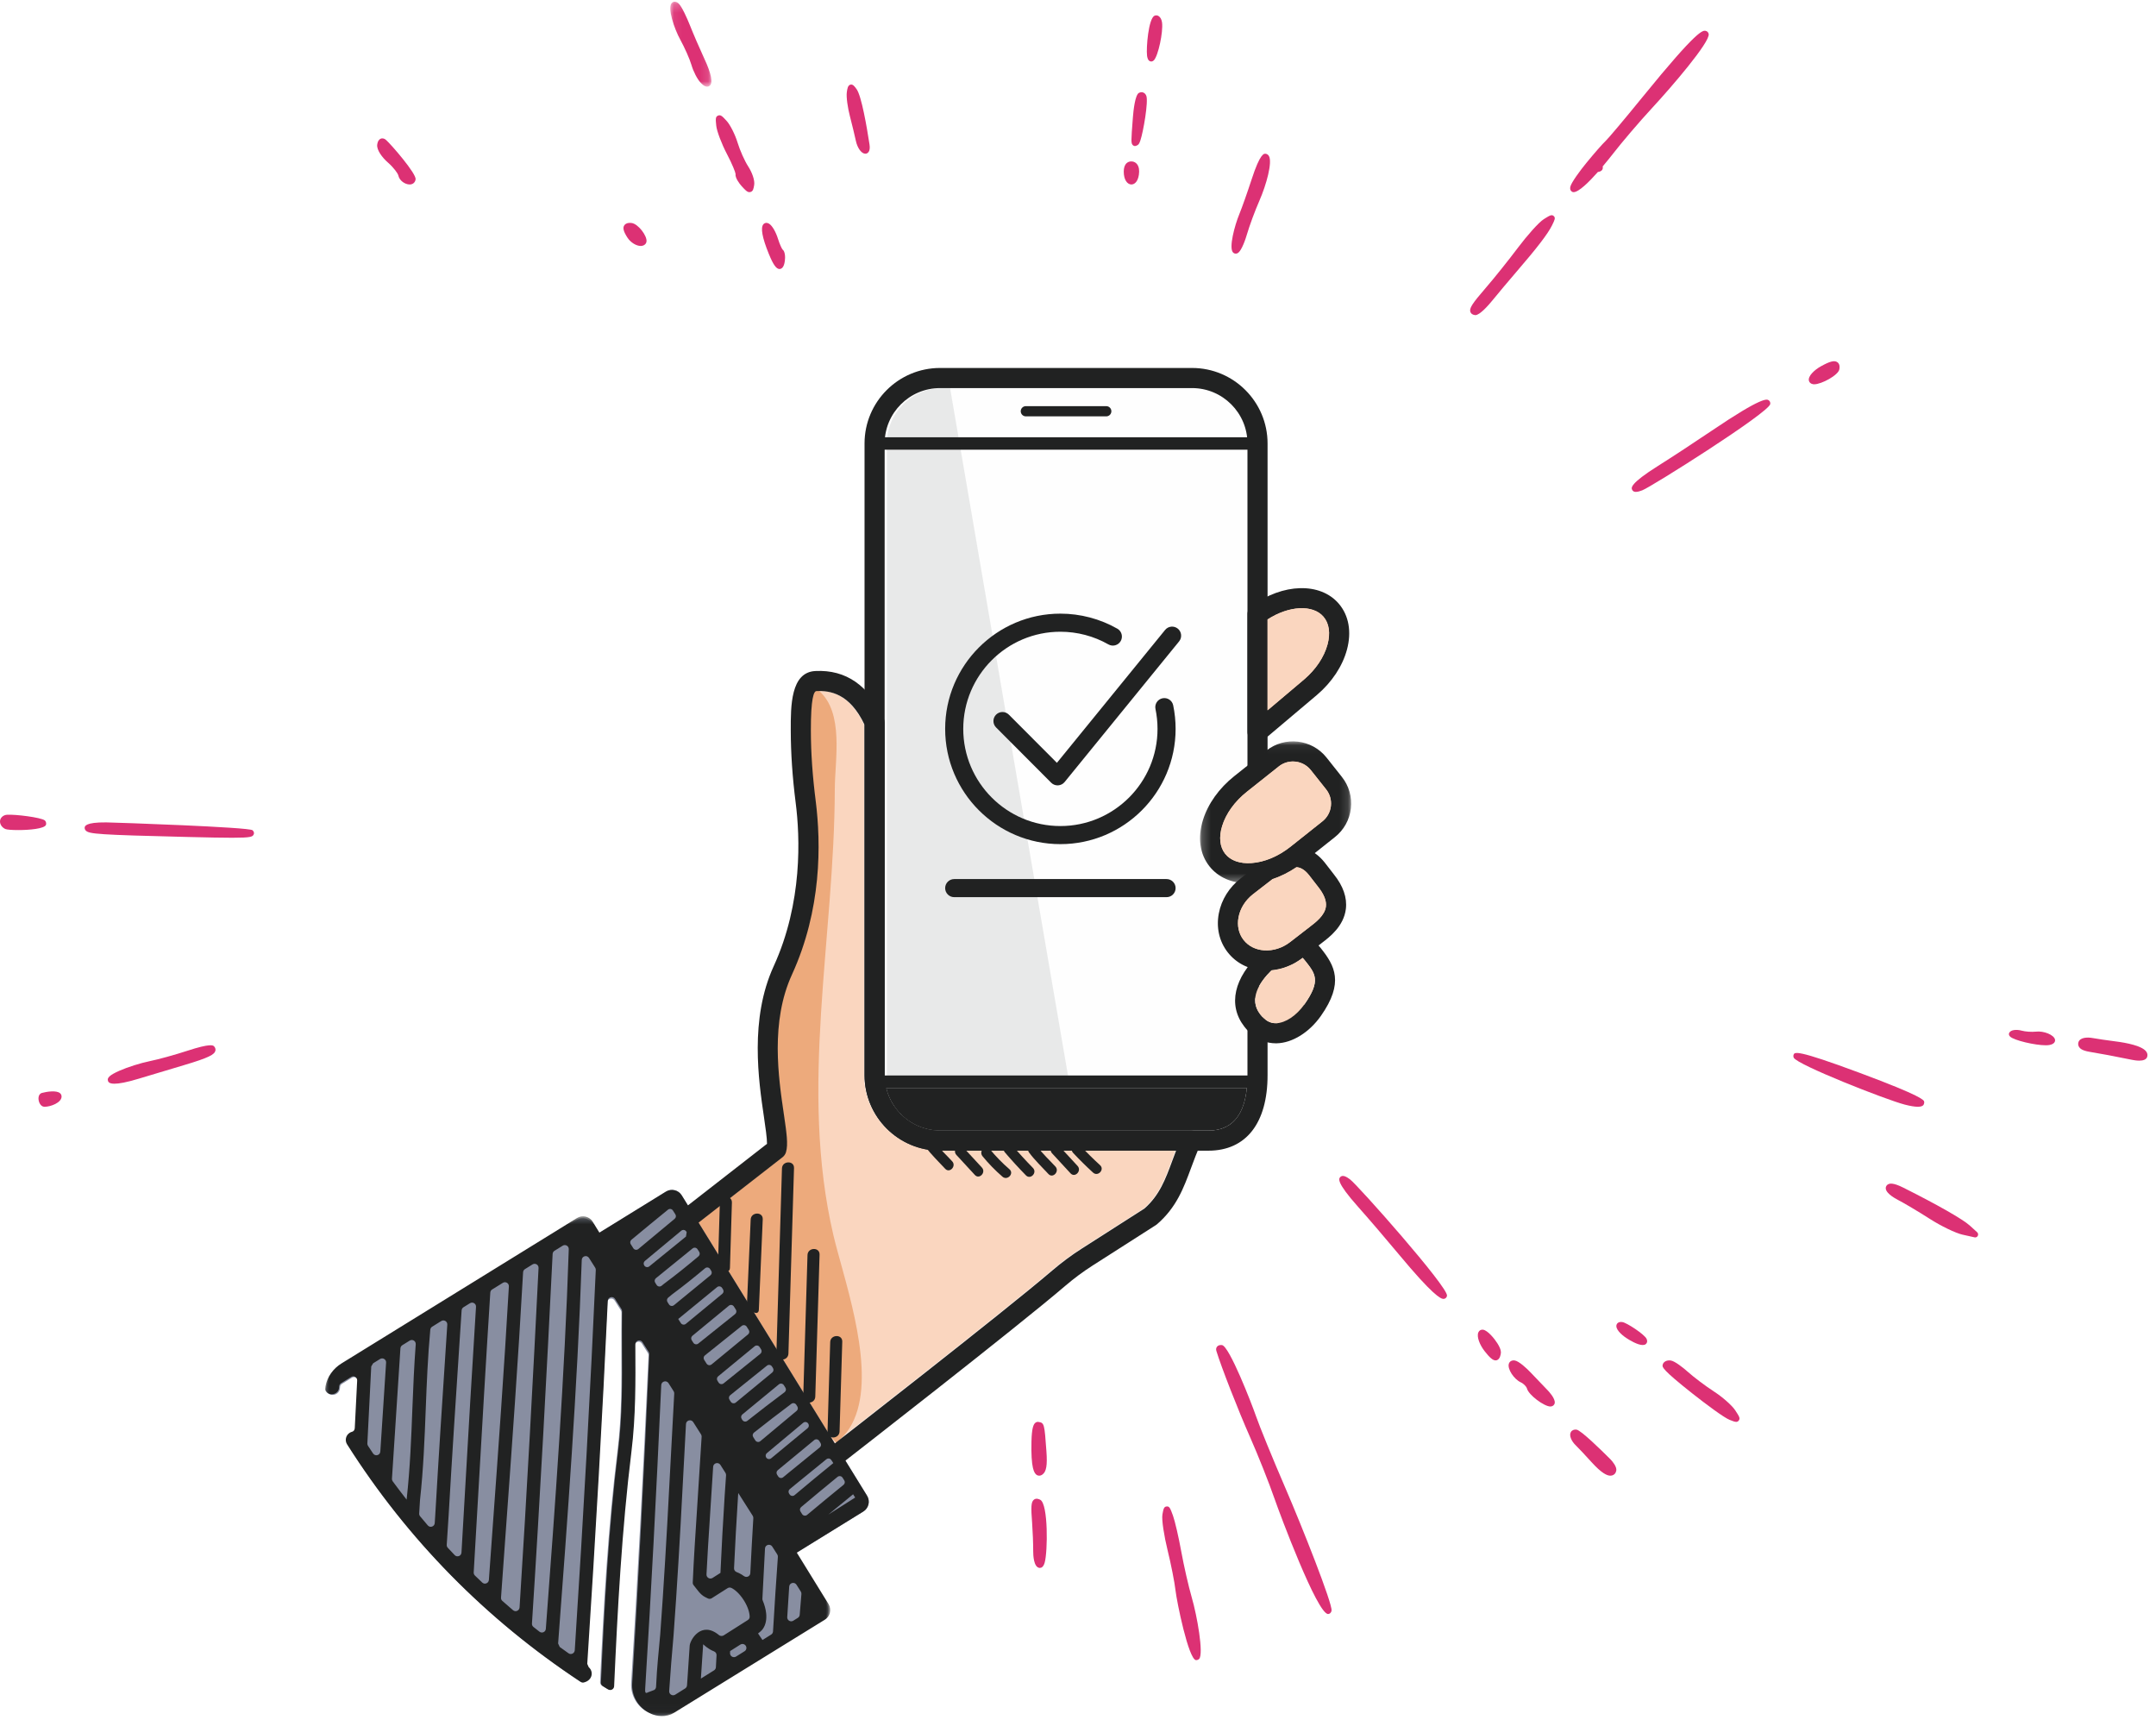
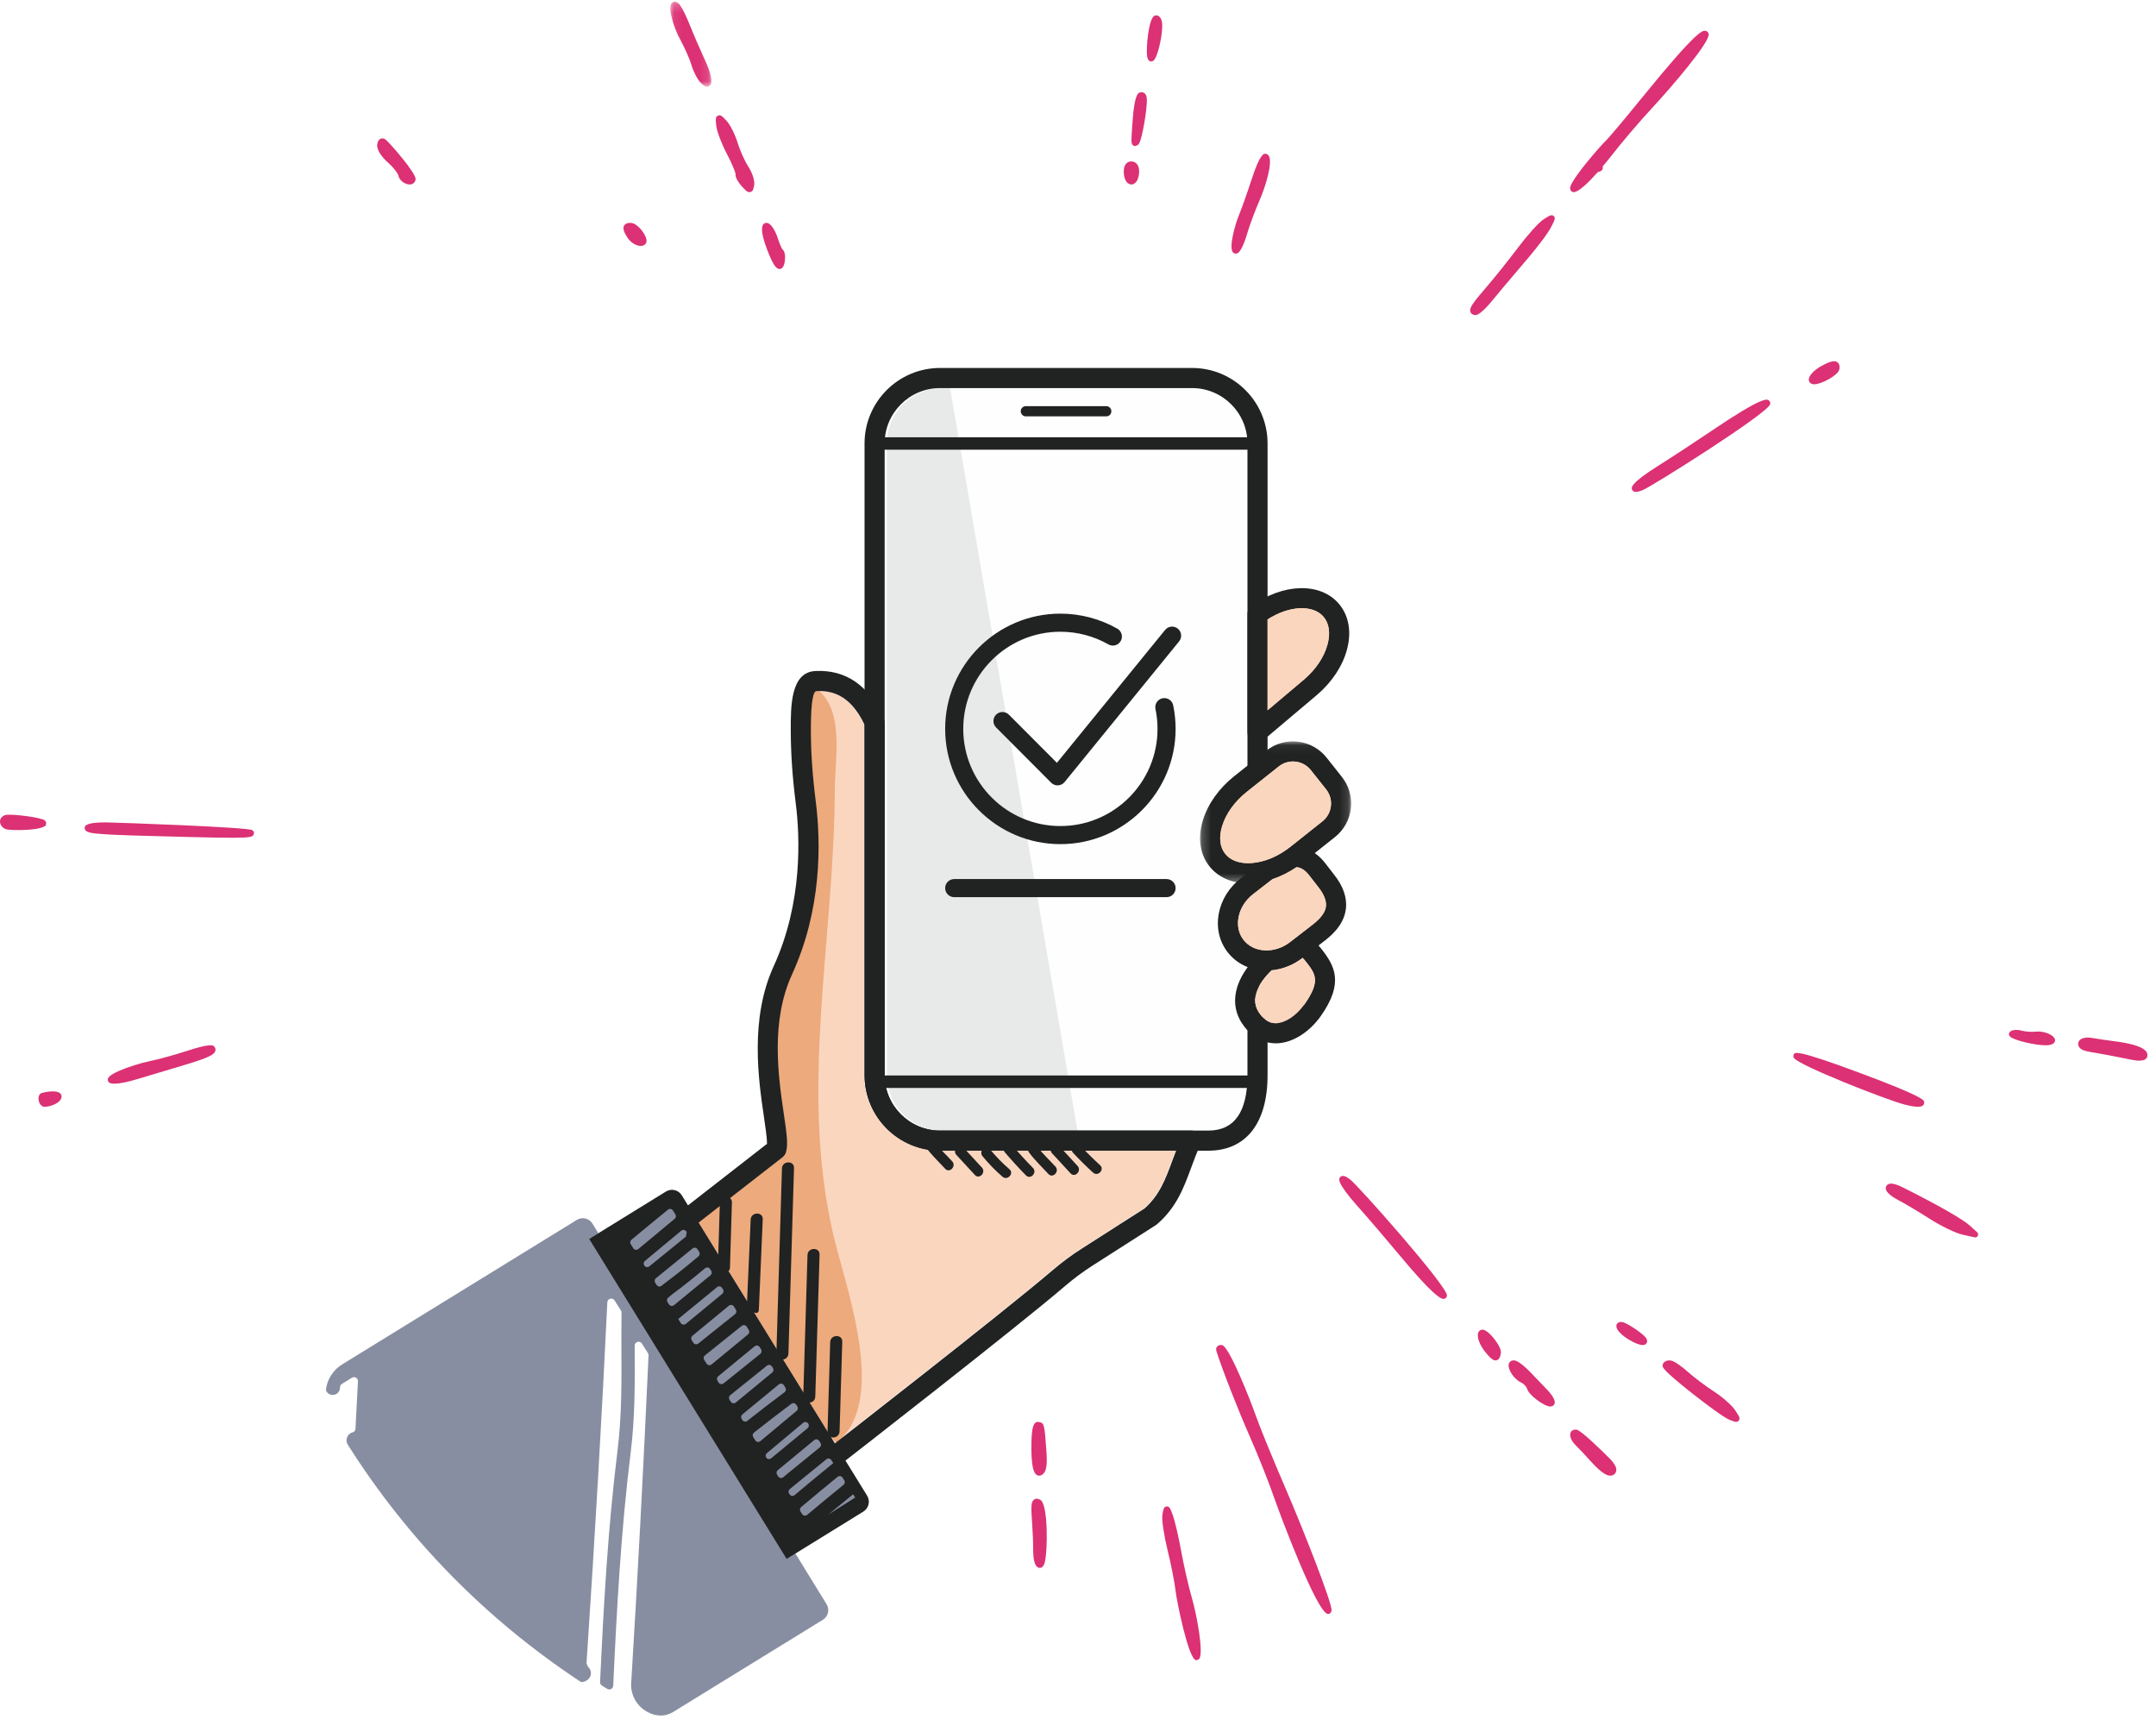
<svg xmlns="http://www.w3.org/2000/svg" xmlns:xlink="http://www.w3.org/1999/xlink" width="252px" height="201px" viewBox="0 0 252 201" version="1.1">
  <title>Group 23@1.5x</title>
  <defs>
    <filter id="filter-1">
      <feColorMatrix in="SourceGraphic" type="matrix" values="0 0 0 0 0.996 0 0 0 0 0.375 0 0 0 0 0.157 0 0 0 1 0" />
    </filter>
    <polygon id="path-2" points="0.076 0.201 4.884 0.201 4.884 10.128 0.076 10.128" />
    <polygon id="path-4" points="0.207 0.054 17.867 0.054 17.867 16.638 0.207 16.638" />
    <polygon id="path-6" points="0 0.557 59.04 0.557 59.04 58.968 0 58.968" />
  </defs>
  <g id="Page-1" stroke="none" stroke-width="1" fill="none" fill-rule="evenodd">
    <g id="治療家_LP_1280_PC_学生" transform="translate(-147, -825)">
      <g id="Group-6" transform="translate(110, 621)">
        <g id="Group" transform="translate(0, 192)">
          <g id="Group-23" transform="translate(37, 12)">
            <g id="Group-66" filter="url(#filter-1)">
              <g>
                <path d="M5.238,95.871 C4.777,95.515 1.754,95.144 0.805,95.212 C0.37,95.242 0.017,95.57 0.001,95.959 C-0.015,96.339 0.239,96.709 0.633,96.879 C0.802,96.953 1.405,97 2.128,97 C3.447,97 5.166,96.843 5.369,96.402 C5.442,96.241 5.369,95.974 5.238,95.871" id="Fill-1" fill="#DC3174" />
                <path d="M4.902,127.717 L4.901,127.717 C4.624,127.794 4.467,128.09 4.504,128.472 C4.541,128.878 4.788,129.316 5.171,129.332 C5.19,129.333 5.209,129.333 5.228,129.333 C5.917,129.333 7.166,128.865 7.196,128.164 C7.205,128.007 7.143,127.863 7.028,127.758 C6.614,127.382 5.456,127.567 4.902,127.717" id="Fill-3" fill="#DC3174" />
                <path d="M12.42,96.103 C9.94,96.079 9.905,96.562 9.897,96.725 C9.89,96.853 9.937,96.97 10.035,97.066 C10.43,97.453 11.413,97.551 21.816,97.804 C24.327,97.866 26.014,97.898 27.156,97.898 C29.361,97.898 29.523,97.778 29.651,97.513 C29.697,97.419 29.74,97.233 29.519,97.022 C29.133,96.656 13.67,96.123 12.42,96.103" id="Fill-5" fill="#DC3174" />
                <path d="M45.136,16.368 C44.86,16.122 44.635,16.146 44.494,16.209 C44.345,16.274 44.154,16.447 44.09,16.9 C44.005,17.514 44.673,18.411 45.33,18.983 C46.023,19.59 46.513,20.277 46.559,20.504 C46.684,21.116 47.349,21.556 47.878,21.556 C47.891,21.556 47.903,21.556 47.916,21.555 C48.275,21.542 48.529,21.31 48.578,20.955 C48.672,20.294 45.751,16.915 45.136,16.368" id="Fill-7" fill="#DC3174" />
                <path d="M21.855,122.804 C20.439,123.268 18.482,123.807 17.491,124.006 C16.45,124.217 14.901,124.705 13.966,125.12 C12.842,125.619 12.479,125.945 12.626,126.324 C12.666,126.424 12.748,126.639 13.377,126.639 C13.886,126.639 14.747,126.5 16.224,126.051 C17.56,125.645 19.879,124.951 21.462,124.482 C24.481,123.587 25.064,123.222 25.174,122.787 C25.202,122.678 25.216,122.464 25.003,122.257 C24.909,122.167 24.626,121.894 21.855,122.804" id="Fill-9" fill="#DC3174" />
                <path d="M73.812,26.057 C73.335,26.004 73.103,26.156 72.992,26.298 C72.756,26.598 72.861,27.041 73.345,27.78 C73.711,28.34 74.374,28.741 74.891,28.741 C74.944,28.741 74.995,28.738 75.043,28.729 C75.333,28.678 75.527,28.489 75.565,28.222 C75.653,27.576 74.603,26.153 73.812,26.057" id="Fill-11" fill="#DC3174" />
                <g id="Group-15" transform="translate(78.269, 0)">
                  <mask id="mask-3" fill="white">
                    <use xlink:href="#path-2" />
                  </mask>
                  <g id="Clip-14" />
                  <path d="M2.338,2.876 C2.047,2.146 1.396,0.683 1.014,0.375 C0.633,0.067 0.361,0.248 0.288,0.311 C-0.345,0.839 0.579,3.428 1.23,4.609 C1.746,5.544 2.348,6.902 2.546,7.575 C2.773,8.359 3.222,9.232 3.612,9.648 C3.746,9.794 4.057,10.128 4.386,10.128 C4.474,10.128 4.564,10.104 4.65,10.045 C5.105,9.739 4.896,8.647 4.029,6.797 C3.534,5.735 2.774,3.976 2.338,2.876" id="Fill-13" fill="#DC3174" mask="url(#mask-3)" />
                </g>
                <path d="M86.218,16.69 C85.93,15.736 85.352,14.586 84.929,14.128 C84.446,13.602 84.246,13.377 83.929,13.509 C83.611,13.635 83.64,13.922 83.718,14.69 C83.783,15.329 84.345,16.815 84.969,18.002 C85.583,19.167 85.967,20.151 85.974,20.321 C85.9,20.761 86.418,21.461 86.701,21.769 C87.114,22.216 87.331,22.454 87.592,22.454 C87.632,22.454 87.674,22.448 87.717,22.436 C88.025,22.355 88.074,22.063 88.15,21.622 C88.246,21.044 87.874,20.095 87.457,19.456 C87.052,18.837 86.485,17.571 86.218,16.69" id="Fill-16" fill="#DC3174" />
                <path d="M90.92,27.868 C90.704,27.172 90.274,26.352 89.873,26.132 C89.524,25.942 89.31,26.115 89.235,26.198 C88.874,26.601 89.086,27.771 89.865,29.676 C90.376,30.927 90.733,31.435 91.111,31.435 C91.134,31.435 91.157,31.434 91.18,31.43 C91.613,31.361 91.706,30.699 91.74,30.449 C91.797,30.048 91.765,29.367 91.465,29.155 C91.387,29.072 91.139,28.571 90.92,27.868" id="Fill-18" fill="#DC3174" />
-                 <path d="M100.132,10.435 C99.907,10.113 99.688,9.809 99.393,9.894 C99.094,9.977 99.039,10.358 98.98,10.762 C98.895,11.36 99.098,12.647 99.334,13.555 C99.595,14.565 99.904,15.843 100.038,16.465 C100.224,17.325 100.704,17.963 101.143,17.963 C101.175,17.963 101.207,17.96 101.239,17.953 C101.4,17.916 101.763,17.74 101.631,16.881 C101.314,14.818 100.698,11.239 100.132,10.435" id="Fill-20" fill="#DC3174" />
                <path d="M135.417,1.875 C135.27,1.785 135.102,1.771 134.947,1.839 L134.947,1.839 C134.238,2.15 133.959,5.586 134.07,6.494 C134.089,6.651 134.148,7.131 134.507,7.182 C134.523,7.184 134.542,7.185 134.56,7.185 C134.649,7.185 134.764,7.153 134.88,7.032 C135.374,6.51 135.965,3.764 135.825,2.645 C135.78,2.285 135.632,2.006 135.417,1.875" id="Fill-22" fill="#DC3174" />
                <path d="M133.14,10.844 C132.671,11.055 132.477,12.924 132.416,13.718 L132.408,13.824 C132.199,16.543 132.181,16.766 132.433,16.982 C132.503,17.042 132.574,17.065 132.645,17.065 C132.753,17.065 132.858,17.012 132.949,16.966 C133.086,16.898 133.182,16.742 133.292,16.411 C133.645,15.352 134.239,11.866 133.986,11.2 C133.845,10.829 133.5,10.679 133.14,10.844" id="Fill-24" fill="#DC3174" />
                <path d="M132.362,18.872 C132.035,18.824 131.817,18.949 131.693,19.059 C131.463,19.264 131.348,19.598 131.348,20.052 C131.349,21.043 131.773,21.52 132.193,21.554 C132.209,21.555 132.225,21.556 132.242,21.556 C132.588,21.556 132.986,21.262 133.115,20.428 C133.194,19.914 133.127,19.495 132.923,19.213 C132.784,19.022 132.591,18.905 132.362,18.872" id="Fill-26" fill="#DC3174" />
                <path d="M121.206,172.378 C121.264,172.41 121.353,172.444 121.463,172.444 C121.575,172.444 121.708,172.409 121.855,172.299 C122.304,171.963 122.428,171.23 122.309,169.595 C122.077,166.389 122.068,166.263 121.372,166.163 C121.238,166.142 121.105,166.184 120.997,166.28 C120.803,166.455 120.598,166.848 120.561,168.449 C120.488,171.573 120.868,172.189 121.206,172.378" id="Fill-28" fill="#DC3174" />
                <path d="M144.437,29.639 C144.496,29.639 144.557,29.627 144.617,29.603 C145.138,29.393 145.647,27.724 145.745,27.39 C146.034,26.393 146.682,24.64 147.19,23.483 C148.045,21.531 148.722,18.975 148.324,18.249 C148.238,18.091 148.101,17.991 147.94,17.969 C147.748,17.944 147.3,17.876 146.304,20.932 C145.805,22.463 145.157,24.295 144.858,25.019 C144.315,26.34 143.605,28.968 144.122,29.503 C144.209,29.592 144.32,29.639 144.437,29.639" id="Fill-30" fill="#DC3174" />
                <path d="M121.584,175.258 C121.462,175.196 121.14,175.037 120.865,175.234 C120.506,175.494 120.493,176.089 120.64,178.003 C120.71,178.942 120.768,180.435 120.764,181.264 C120.762,181.697 120.807,183.119 121.479,183.218 C121.501,183.22 121.523,183.222 121.546,183.222 C121.733,183.222 121.963,183.102 122.106,182.601 C122.465,181.344 122.535,175.739 121.584,175.258" id="Fill-32" fill="#DC3174" />
                <path d="M138.072,181.321 C137.768,179.635 137.331,177.749 137.102,177.117 C136.791,176.267 136.695,176 136.361,176.041 C136.032,176.069 135.981,176.352 135.869,176.972 C135.756,177.594 136.079,179.554 136.457,181.092 C136.863,182.736 137.294,184.918 137.399,185.859 C137.548,187.177 138.912,193.878 139.786,193.998 C139.797,193.999 139.807,194 139.82,194 C139.934,194 140.096,193.932 140.165,193.853 C140.702,193.234 139.921,188.814 139.292,186.658 C138.927,185.401 138.369,182.957 138.072,181.321" id="Fill-34" fill="#DC3174" />
                <path d="M146.793,165.456 C146.298,164.024 143.688,157.3 142.83,157.184 C142.502,157.141 142.335,157.273 142.261,157.359 C142.146,157.489 142.114,157.673 142.171,157.859 C142.746,159.745 144.732,164.827 146.107,167.93 C147.037,170.027 148.333,173.291 148.995,175.202 C149.577,176.883 153.959,188.611 155.232,188.611 C155.238,188.611 155.242,188.61 155.248,188.61 C155.406,188.597 155.591,188.486 155.635,188.212 C155.762,187.422 152.21,178.446 150.24,173.886 C148.765,170.472 147.219,166.691 146.793,165.456" id="Fill-36" fill="#DC3174" />
                <path d="M180.452,25.605 C179.838,25.989 178.439,27.594 177.441,28.922 C176.345,30.381 174.672,32.47 173.711,33.581 C172.052,35.498 171.708,36.036 171.866,36.461 C171.942,36.662 172.123,36.782 172.402,36.821 C172.415,36.823 172.431,36.824 172.447,36.824 C172.976,36.824 174,35.642 174.424,35.122 C175.169,34.211 176.401,32.743 177.23,31.782 C179.671,28.951 180.919,27.325 181.403,26.342 C181.72,25.699 181.839,25.459 181.605,25.248 C181.368,25.035 181.157,25.167 180.452,25.605" id="Fill-38" fill="#DC3174" />
                <path d="M183.785,22.425 C183.828,22.444 183.876,22.454 183.93,22.454 C184.532,22.454 185.742,21.252 186.767,20.096 C186.971,20.072 187.146,20.004 187.251,19.87 C187.345,19.748 187.36,19.598 187.327,19.449 C187.902,18.77 188.35,18.198 188.475,18.037 C189.563,16.629 191.641,14.199 193.105,12.617 C195.339,10.205 199.894,4.917 199.715,3.974 C199.68,3.79 199.556,3.655 199.385,3.612 C199.029,3.526 198.449,3.392 192.033,11.283 C189.734,14.11 187.919,16.251 187.665,16.477 C187.343,16.768 186.353,17.897 185.411,19.049 C184.717,19.896 183.648,21.333 183.545,21.829 C183.462,22.231 183.684,22.379 183.785,22.425" id="Fill-40" fill="#DC3174" />
                <path d="M157.802,137.825 C157.488,137.594 156.961,137.209 156.649,137.554 C156.485,137.737 156.144,138.115 158.742,141.031 C159.924,142.357 162.063,144.851 163.51,146.593 C167.441,151.324 168.39,151.787 168.717,151.787 C168.764,151.787 168.798,151.777 168.826,151.77 C168.989,151.724 169.103,151.592 169.131,151.415 C169.287,150.42 158.687,138.475 157.802,137.825" id="Fill-42" fill="#DC3174" />
                <path d="M189.619,154.493 C189.154,154.426 188.998,154.677 188.955,154.787 C188.771,155.27 189.454,155.937 190.096,156.361 C190.427,156.579 191.388,157.176 192.005,157.176 C192.151,157.176 192.277,157.144 192.371,157.063 C192.45,156.997 192.617,156.803 192.455,156.452 C192.222,155.943 190.148,154.565 189.619,154.493" id="Fill-44" fill="#DC3174" />
                <path d="M173.348,155.385 C173.11,155.353 172.899,155.461 172.797,155.695 C172.564,156.224 172.984,157.196 173.518,157.882 C174.116,158.651 174.49,158.972 174.806,158.972 C174.861,158.972 174.915,158.963 174.967,158.944 C175.332,158.813 175.399,158.299 175.423,158.131 C175.436,158.027 175.478,157.712 175.039,157.008 C174.678,156.429 173.899,155.476 173.348,155.385" id="Fill-46" fill="#DC3174" />
                <path d="M200.071,50.333 C198.153,51.632 195.349,53.468 193.82,54.429 C190.45,56.548 190.666,57.013 190.771,57.236 C190.856,57.42 191.02,57.481 191.208,57.481 C191.455,57.481 191.746,57.374 191.955,57.296 C192.997,56.909 206.754,48.226 206.912,47.214 C206.939,47.033 206.87,46.869 206.729,46.774 C206.519,46.635 206.019,46.31 200.071,50.333" id="Fill-48" fill="#DC3174" />
                <path d="M211.942,44.901 L211.943,44.901 C211.975,44.905 212.012,44.907 212.051,44.907 C212.905,44.907 214.874,43.842 214.989,43.153 C215.015,43 215.092,42.541 214.738,42.314 C214.392,42.094 213.878,42.224 212.846,42.798 C212.055,43.235 211.315,43.954 211.427,44.476 C211.476,44.707 211.669,44.865 211.942,44.901 L211.942,44.901 Z" id="Fill-50" fill="#DC3174" />
                <path d="M178.932,160.412 C178.461,159.912 177.531,159.047 177.036,158.98 L177.035,158.98 C176.708,158.935 176.441,159.089 176.357,159.369 C176.172,159.973 176.951,161.173 177.768,161.544 C178.112,161.7 178.43,162.071 178.469,162.234 C178.657,163.025 180.504,164.361 181.212,164.361 L181.23,164.361 C181.489,164.351 181.681,164.193 181.721,163.955 C181.808,163.417 180.996,162.568 180.903,162.472 C180.468,162.027 179.588,161.108 178.932,160.412" id="Fill-52" fill="#DC3174" />
                <path d="M200.314,162.596 C199.371,161.986 197.983,160.942 197.286,160.317 C196.771,159.855 195.769,159.053 195.281,158.984 C194.793,158.917 194.387,159.148 194.33,159.526 C194.295,159.751 194.251,160.029 197.811,162.84 C199.397,164.092 201.485,165.649 202.155,165.917 C202.518,166.062 202.755,166.157 202.93,166.157 C203.052,166.157 203.144,166.112 203.227,166.006 C203.435,165.741 203.289,165.52 202.807,164.789 C202.436,164.227 201.318,163.243 200.314,162.596" id="Fill-54" fill="#DC3174" />
                <path d="M237.948,120.556 C237.495,120.609 236.715,120.556 236.31,120.442 C235.727,120.28 235.016,120.318 234.836,120.711 C234.805,120.776 234.756,120.951 234.945,121.133 C235.414,121.581 237.861,122.148 239.111,122.148 C239.268,122.148 239.406,122.139 239.519,122.12 C240.098,122.022 240.248,121.723 240.194,121.477 C240.077,120.934 238.884,120.441 237.948,120.556" id="Fill-56" fill="#DC3174" />
                <path d="M184.268,167.063 C183.98,167.025 183.732,167.132 183.608,167.346 C183.364,167.77 183.707,168.445 184.173,168.893 C184.489,169.199 185.295,170.055 186.006,170.843 C187.216,172.182 187.849,172.444 188.223,172.444 C188.292,172.444 188.354,172.435 188.408,172.422 C188.566,172.385 188.842,172.258 188.917,171.838 C188.991,171.419 188.506,170.802 188.209,170.505 C187.196,169.491 184.784,167.127 184.268,167.063" id="Fill-58" fill="#DC3174" />
                <path d="M224.158,129.333 C224.472,129.333 224.685,129.273 224.795,129.152 C224.878,129.063 224.931,128.861 224.903,128.737 C224.867,128.571 224.769,128.126 217.387,125.379 C209.87,122.582 209.751,122.934 209.636,123.272 C209.603,123.37 209.613,123.508 209.658,123.6 C210.059,124.426 220.414,128.503 222.624,129.079 C223.275,129.248 223.786,129.333 224.158,129.333" id="Fill-60" fill="#DC3174" />
                <path d="M250.915,122.971 C250.507,122.212 248.478,121.849 247.304,121.7 C246.369,121.582 245.118,121.399 244.519,121.291 C244.021,121.205 243.129,121.206 242.938,121.78 C242.881,121.951 242.894,122.134 242.977,122.294 C243.078,122.487 243.317,122.762 244.233,122.913 C245.496,123.119 247.087,123.419 249.237,123.856 C249.429,123.894 249.732,123.944 250.033,123.944 C250.445,123.944 250.854,123.851 250.966,123.512 C251.025,123.333 251.007,123.142 250.915,122.971" id="Fill-62" fill="#DC3174" />
                <path d="M230.236,143.216 C229.419,142.473 226.432,140.771 222.439,138.773 C221.235,138.169 220.868,138.319 220.746,138.367 C220.602,138.425 220.494,138.533 220.443,138.673 C220.21,139.298 221.347,139.966 221.847,140.224 C222.607,140.618 224.263,141.604 225.54,142.422 C226.853,143.265 228.579,144.099 229.387,144.28 L230.792,144.593 C230.816,144.599 230.841,144.602 230.865,144.602 C230.992,144.602 231.111,144.531 231.171,144.413 C231.241,144.272 231.21,144.101 231.094,143.996 L230.236,143.216 Z" id="Fill-64" fill="#DC3174" />
              </g>
            </g>
            <g id="Group-91" transform="translate(38, 43)">
              <path d="M103.034,89.116 L71.663,89.116 C68.093,89.116 65.189,86.212 65.189,82.642 L65.189,8.823 C65.189,5.254 68.093,2.349 71.663,2.349 L101.122,2.349 C104.692,2.349 107.596,5.254 107.596,8.823 L107.596,46.472 L106.068,47.686 C104.278,49.107 102.973,50.939 102.389,52.845 C101.758,54.907 102.029,56.822 103.153,58.237 C103.918,59.2 104.998,59.83 106.287,60.088 C105.229,61.084 104.511,62.357 104.248,63.738 C103.931,65.395 104.297,67.004 105.276,68.269 C105.89,69.062 106.696,69.655 107.625,70.014 C105.831,72.419 105.651,74.916 107.212,76.945 C107.338,77.109 107.467,77.251 107.596,77.39 L107.596,82.642 C107.596,86.938 106.062,89.116 103.034,89.116" id="Fill-1" fill="#FEFEFE" />
              <path d="M72.137,2.349 C68.567,2.349 65.663,5.254 65.663,8.823 L65.663,82.642 C65.663,86.212 68.567,89.116 72.137,89.116 L87.934,89.116 L73.049,2.349 L72.137,2.349 Z" id="Fill-3" fill="#E8E9E9" />
              <path d="M98.963,92.625 C98.165,94.784 97.474,96.651 95.707,98.207 L88.37,102.895 C87.182,103.654 86.024,104.515 84.927,105.453 C79.547,110.057 61.846,123.84 59.516,125.652 L43.592,99.85 L53.409,92.207 C53.601,92.058 53.741,91.854 53.811,91.622 C54.085,90.722 53.877,89.312 53.563,87.177 C52.93,82.886 51.975,76.402 54.506,70.875 C57.976,63.302 57.928,55.623 57.278,50.514 C56.908,47.605 56.725,44.929 56.72,42.333 C56.711,38.561 57.066,37.752 57.367,37.738 C58.951,37.664 61.256,37.995 62.993,41.672 L62.993,82.62 C62.993,87.485 66.951,91.444 71.817,91.444 L99.407,91.444 C99.252,91.844 99.107,92.237 98.963,92.625" id="Fill-5" fill="#FAD6BF" />
              <path d="M60.527,105.529 C60.091,103.941 59.685,102.512 59.414,101.355 C55.378,84.116 59.536,66.639 59.574,49.217 C59.581,45.803 60.683,40.286 57.724,37.73 C57.601,37.73 57.482,37.733 57.367,37.738 C57.066,37.752 56.712,38.561 56.72,42.333 C56.725,44.928 56.908,47.605 57.279,50.514 C57.928,55.623 57.976,63.302 54.506,70.874 C51.975,76.401 52.93,82.886 53.563,87.177 C53.877,89.312 54.085,90.722 53.811,91.622 C53.741,91.854 53.601,92.058 53.409,92.207 C53.409,92.207 43.592,99.85 43.592,99.85 C46.17,104.027 48.748,108.203 51.325,112.38 C53.135,115.313 54.945,118.246 56.756,121.179 C57.731,122.761 58.454,124.287 59.753,125.596 C64.73,121.718 62.364,112.216 60.527,105.529" id="Fill-7" fill="#EDAA7C" />
              <path d="M39.835,96.25 L30.87,101.783 L53.942,139.166 L62.907,133.634 C63.538,133.244 63.734,132.416 63.344,131.785 L41.683,96.687 C41.293,96.056 40.466,95.861 39.835,96.25" id="Fill-9" fill="#888EA1" />
              <path d="M2.01,116.429 C1.055,117.016 0.367,117.966 0.152,119.066 C0.107,119.298 0.092,119.479 0.131,119.553 C0.533,120.308 1.673,120.068 1.737,119.214 L1.746,119.078 C1.757,118.933 1.836,118.802 1.961,118.725 L3.136,117.997 C3.452,117.802 3.856,118.039 3.837,118.408 C3.744,120.25 3.647,122.104 3.55,123.96 C3.541,124.148 3.421,124.326 3.237,124.372 C3.141,124.396 3.046,124.435 2.957,124.491 C2.505,124.778 2.369,125.377 2.656,125.831 C9.651,136.894 18.782,146.199 29.793,153.482 C29.894,153.549 30.019,153.58 30.137,153.552 C31.192,153.301 31.298,152.26 30.726,151.777 C30.665,151.639 30.614,151.522 30.554,151.382 C31.562,136.206 32.361,122.335 32.987,109.186 C33.008,108.738 33.592,108.586 33.833,108.965 L34.577,110.139 C34.624,110.214 34.648,110.3 34.647,110.39 C34.629,111.812 34.626,113.228 34.633,114.623 C34.653,118.513 34.672,122.536 34.18,126.495 C33.05,135.588 32.55,144.688 32.139,153.563 C32.131,153.73 32.215,153.887 32.356,153.975 L32.975,154.358 C33.273,154.541 33.658,154.339 33.675,153.99 C34.088,145.032 34.584,135.844 35.723,126.687 C36.227,122.628 36.207,118.555 36.187,114.616 C36.186,114.493 36.186,114.369 36.186,114.246 C36.185,113.792 36.779,113.617 37.023,114.001 C37.316,114.464 37.604,114.92 37.736,115.127 C37.785,115.204 37.808,115.293 37.804,115.385 C37.18,129.092 36.511,141.739 35.775,153.665 C35.688,155.062 36.423,156.381 37.658,157.042 L37.696,157.063 C37.699,157.064 37.702,157.066 37.705,157.067 C38.628,157.585 39.742,157.635 40.644,157.08 L58.182,146.283 C58.803,145.901 58.998,145.09 58.616,144.468 C54.688,138.08 35.183,106.385 31.245,99.987 C30.862,99.362 30.046,99.171 29.423,99.554 L2.01,116.429 Z" id="Fill-11" fill="#888EA1" />
              <path d="M97.875,38.599 C97.304,38.718 96.938,39.278 97.056,39.849 C97.214,40.61 97.295,41.392 97.295,42.176 C97.295,48.437 92.202,53.53 85.941,53.53 C79.68,53.53 74.588,48.437 74.588,42.176 C74.588,35.916 79.68,30.823 85.941,30.823 C87.912,30.823 89.852,31.335 91.553,32.304 C92.06,32.593 92.706,32.416 92.995,31.908 C93.283,31.402 93.106,30.756 92.599,30.467 C90.58,29.317 88.278,28.709 85.941,28.709 C78.515,28.709 72.473,34.75 72.473,42.176 C72.473,49.602 78.515,55.644 85.941,55.644 C93.367,55.644 99.409,49.602 99.409,42.176 C99.409,41.248 99.314,40.32 99.126,39.418 C99.007,38.847 98.448,38.48 97.875,38.599" id="Fill-13" fill="#212222" />
              <path d="M98.352,59.725 L73.531,59.725 C72.946,59.725 72.473,60.199 72.473,60.782 C72.473,61.367 72.946,61.84 73.531,61.84 L98.352,61.84 C98.936,61.84 99.409,61.367 99.409,60.782 C99.409,60.199 98.936,59.725 98.352,59.725" id="Fill-15" fill="#212222" />
              <path d="M99.666,30.462 C99.213,30.094 98.547,30.162 98.179,30.615 L85.535,46.143 L79.922,40.515 C79.509,40.101 78.84,40.1 78.426,40.512 C78.014,40.924 78.012,41.594 78.424,42.007 L84.866,48.467 C85.065,48.666 85.335,48.777 85.615,48.777 C85.632,48.777 85.65,48.777 85.668,48.776 C85.967,48.76 86.245,48.62 86.435,48.387 L99.819,31.949 C100.187,31.497 100.119,30.831 99.666,30.462" id="Fill-17" fill="#212222" />
              <path d="M60.041,127.974 C59.691,127.974 59.344,127.819 59.112,127.52 C58.714,127.008 58.807,126.27 59.32,125.872 C59.518,125.717 79.25,110.383 84.984,105.475 C86.081,104.537 87.239,103.676 88.427,102.918 L95.764,98.229 C97.53,96.673 98.222,94.806 99.02,92.647 C99.163,92.26 99.309,91.866 99.464,91.466 L71.874,91.466 C67.008,91.466 63.05,87.508 63.05,82.642 L63.05,41.695 C61.313,38.017 59.008,37.687 57.424,37.76 C57.123,37.775 56.769,38.583 56.777,42.355 C56.782,44.951 56.965,47.627 57.335,50.536 C57.985,55.645 58.032,63.324 54.563,70.897 C52.032,76.424 52.987,82.909 53.62,87.2 C53.934,89.335 54.142,90.745 53.868,91.644 C53.798,91.877 53.658,92.08 53.466,92.23 L43.402,100.065 C42.889,100.464 42.152,100.371 41.753,99.859 C41.354,99.347 41.447,98.61 41.958,98.211 L51.651,90.664 C51.659,90.014 51.46,88.664 51.295,87.542 C50.663,83.254 49.606,76.078 52.427,69.918 C55.836,62.477 55.505,54.767 55.004,50.833 C54.622,47.826 54.433,45.055 54.427,42.36 C54.42,39.487 54.412,35.551 57.311,35.413 C60.878,35.237 63.567,37.108 65.296,40.955 C65.364,41.107 65.4,41.271 65.4,41.437 L65.4,82.642 C65.4,86.212 68.304,89.116 71.874,89.116 L101.227,89.116 C101.626,89.116 101.998,89.319 102.215,89.656 C102.431,89.992 102.462,90.415 102.295,90.778 C101.88,91.691 101.546,92.592 101.224,93.462 C100.342,95.847 99.509,98.099 97.238,100.061 C97.195,100.098 97.15,100.132 97.102,100.162 L89.692,104.898 C88.596,105.598 87.526,106.393 86.512,107.26 C80.736,112.204 60.96,127.573 60.762,127.727 C60.547,127.894 60.293,127.974 60.041,127.974" id="Fill-19" fill="#212222" />
              <path d="M108.982,43.709 C108.814,43.709 108.645,43.674 108.487,43.6 C108.072,43.407 107.807,42.991 107.807,42.534 L107.807,28.768 C107.807,28.393 107.985,28.041 108.287,27.821 C111.945,25.137 116.329,25.023 118.486,27.55 C119.658,28.925 119.997,30.829 119.438,32.912 C118.921,34.837 117.68,36.714 115.942,38.197 L109.739,43.432 C109.523,43.615 109.253,43.709 108.982,43.709" id="Fill-21" fill="#212222" />
              <path d="M103.245,91.466 L71.874,91.466 C67.008,91.466 63.05,87.508 63.05,82.642 L63.05,8.823 C63.05,3.958 67.008,5.67e-05 71.874,5.67e-05 L101.333,5.67e-05 C106.199,5.67e-05 110.157,3.958 110.157,8.823 L110.157,47.038 C110.157,47.687 109.631,48.213 108.982,48.213 C108.333,48.213 107.807,47.687 107.807,47.038 L107.807,8.823 C107.807,5.254 104.903,2.35 101.333,2.35 L71.874,2.35 C68.304,2.35 65.4,5.254 65.4,8.823 L65.4,82.642 C65.4,86.212 68.304,89.116 71.874,89.116 L103.245,89.116 C106.272,89.116 107.807,86.938 107.807,82.642 L107.807,76.89 C107.807,76.241 108.333,75.716 108.982,75.716 C109.631,75.716 110.157,76.241 110.157,76.89 L110.157,82.642 C110.157,88.25 107.637,91.466 103.245,91.466" id="Fill-23" fill="#212222" />
              <path d="M91.303,5.655 L81.904,5.655 C81.574,5.655 81.307,5.387 81.307,5.058 C81.307,4.728 81.574,4.461 81.904,4.461 L91.303,4.461 C91.633,4.461 91.901,4.728 91.901,5.058 C91.901,5.387 91.633,5.655 91.303,5.655" id="Fill-25" fill="#212222" />
              <g id="Group-29" transform="translate(102.06, 43.582)">
                <mask id="mask-5" fill="white">
                  <use xlink:href="#path-4" />
                </mask>
                <g id="Clip-28" />
                <path d="M5.82,16.638 C3.918,16.638 2.329,15.945 1.304,14.655 C0.18,13.24 -0.092,11.326 0.54,9.263 C1.123,7.357 2.43,5.525 4.219,4.104 L7.95,1.139 C10.112,-0.579 13.27,-0.217 14.989,1.945 L16.778,4.198 C17.611,5.245 17.986,6.555 17.834,7.885 C17.681,9.214 17.02,10.405 15.972,11.237 L12.241,14.201 C10.453,15.623 8.373,16.481 6.384,16.619 C6.194,16.632 6.005,16.638 5.82,16.638" id="Fill-27" fill="#212222" mask="url(#mask-5)" />
              </g>
              <path d="M110.029,70.413 C109.892,70.413 109.754,70.409 109.616,70.4 C107.934,70.291 106.468,69.534 105.487,68.269 C104.508,67.004 104.142,65.395 104.459,63.738 C104.765,62.135 105.679,60.675 107.033,59.628 L109.449,57.754 C109.562,57.666 109.69,57.598 109.828,57.556 C110.734,57.277 111.619,56.83 112.457,56.226 C112.623,56.106 112.817,56.032 113.021,56.01 C114.02,55.906 115.49,56.125 116.819,57.772 C116.823,57.778 116.829,57.784 116.833,57.79 L117.907,59.177 C118.995,60.533 119.471,61.898 119.309,63.218 C119.061,65.238 117.411,66.495 116.524,67.17 L114.241,68.937 C113.002,69.897 111.52,70.413 110.029,70.413" id="Fill-30" fill="#212222" />
              <path d="M114.471,74.359 C113.544,75.678 112.249,76.545 111.171,76.568 C110.448,76.591 109.843,76.238 109.286,75.513 C107.927,73.746 109.191,71.795 110.629,70.382 C111.915,70.261 113.182,69.757 114.241,68.937 L114.255,68.925 C114.349,69.031 114.45,69.15 114.559,69.285 C115.75,70.781 116.406,71.606 114.471,74.359 M114.873,66.396 C114.461,66.159 113.946,66.195 113.569,66.485 L112.803,67.079 C112.009,67.693 111.053,68.041 110.107,68.061 C109.82,68.066 109.545,68.177 109.335,68.37 C106.217,71.242 105.502,74.447 107.423,76.945 C108.669,78.565 110.107,78.919 111.126,78.919 C111.158,78.919 111.19,78.919 111.221,78.918 C113.049,78.879 115.031,77.65 116.394,75.711 C119.119,71.833 118.007,69.844 116.396,67.821 C115.838,67.12 115.368,66.682 114.873,66.396" id="Fill-32" fill="#212222" />
              <path d="M108.934,58.235 C108.874,58.235 108.812,58.234 108.751,58.229 C107.694,58.162 106.655,57.519 105.572,56.265 C103.208,53.525 103.692,52.801 105.578,50.924 L105.616,50.886 C106.379,50.127 107.386,49.86 108.449,50.132 C110.036,50.539 111.559,52.093 112.067,53.826 C112.163,54.153 111.976,54.497 111.648,54.593 C111.324,54.689 110.978,54.502 110.882,54.174 C110.501,52.875 109.297,51.626 108.142,51.329 C107.5,51.165 106.942,51.309 106.488,51.761 L106.449,51.8 C104.814,53.427 104.783,53.458 106.508,55.458 C107.362,56.448 108.122,56.951 108.83,56.996 C109.352,57.032 109.867,56.81 110.407,56.327 C110.662,56.099 111.052,56.121 111.28,56.374 C111.507,56.628 111.486,57.019 111.232,57.248 C110.5,57.904 109.727,58.235 108.934,58.235" id="Fill-34" fill="#212222" />
              <path d="M112.06,67.603 C111.864,67.603 111.671,67.51 111.551,67.335 C111.357,67.054 111.429,66.67 111.71,66.476 C112.456,65.962 112.515,65.231 112.431,64.708 C112.246,63.544 111.255,62.383 110.173,62.063 C109.847,61.966 109.66,61.622 109.757,61.295 C109.853,60.967 110.196,60.779 110.524,60.878 C112.05,61.329 113.395,62.892 113.651,64.515 C113.844,65.732 113.393,66.818 112.41,67.494 C112.303,67.568 112.181,67.603 112.06,67.603" id="Fill-36" fill="#212222" />
              <path d="M110.623,68.247 C109.975,68.247 109.508,67.806 108.932,67.102 C108.807,66.951 108.672,66.785 108.517,66.606 C108.369,66.439 108.217,66.274 108.066,66.109 C107.598,65.601 107.114,65.076 106.828,64.505 C106.675,64.2 106.799,63.829 107.104,63.675 C107.408,63.523 107.779,63.646 107.933,63.951 C108.141,64.366 108.546,64.806 108.975,65.272 C109.133,65.444 109.293,65.618 109.447,65.794 C109.612,65.982 109.756,66.158 109.886,66.319 C110.628,67.221 110.629,67.22 111.71,66.476 C111.992,66.282 112.376,66.354 112.569,66.635 C112.762,66.916 112.691,67.301 112.41,67.494 C111.649,68.018 111.089,68.247 110.623,68.247" id="Fill-38" fill="#212222" />
              <path d="M112.4,76.772 C112.327,76.772 112.252,76.766 112.176,76.754 C110.76,76.532 108.954,74.215 108.422,73.087 C108.278,72.779 108.41,72.41 108.719,72.265 C109.027,72.12 109.396,72.252 109.541,72.561 C110.199,73.959 111.888,75.538 112.382,75.538 L112.387,75.538 C113.233,74.623 113.502,73.713 113.145,72.975 C112.827,72.315 112.04,71.901 111.236,71.964 C110.893,71.997 110.599,71.737 110.571,71.397 C110.545,71.058 110.799,70.759 111.138,70.733 C112.455,70.626 113.715,71.312 114.258,72.437 C114.846,73.655 114.486,75.1 113.271,76.402 C113.045,76.644 112.741,76.772 112.4,76.772" id="Fill-40" fill="#212222" />
              <path d="M108.982,9.551 L64.225,9.551 C63.823,9.551 63.497,9.225 63.497,8.823 C63.497,8.421 63.823,8.096 64.225,8.096 L108.982,8.096 C109.384,8.096 109.71,8.421 109.71,8.823 C109.71,9.225 109.384,9.551 108.982,9.551" id="Fill-42" fill="#212222" />
              <path d="M108.982,84.135 L64.225,84.135 C63.823,84.135 63.497,83.809 63.497,83.407 C63.497,83.005 63.823,82.679 64.225,82.679 L108.982,82.679 C109.384,82.679 109.71,83.005 109.71,83.407 C109.71,83.809 109.384,84.135 108.982,84.135" id="Fill-44" fill="#212222" />
              <path d="M79.988,93.636 C79.144,92.906 78.37,92.112 77.663,91.247 C77.177,90.654 76.362,91.529 76.842,92.116 C77.55,92.979 78.323,93.773 79.168,94.504 C79.748,95.006 80.571,94.139 79.988,93.636" id="Fill-46" fill="#212222" />
              <path d="M82.733,93.482 C81.883,92.613 81.063,91.717 80.273,90.793 C79.773,90.209 78.957,91.082 79.452,91.661 C80.242,92.584 81.062,93.48 81.913,94.349 C82.451,94.9 83.269,94.03 82.733,93.482" id="Fill-48" fill="#212222" />
              <path d="M85.362,93.321 C84.678,92.578 83.894,91.861 83.294,91.048 C82.84,90.433 81.821,91.058 82.278,91.676 C82.941,92.574 83.786,93.368 84.541,94.189 C85.062,94.756 85.879,93.884 85.362,93.321" id="Fill-50" fill="#212222" />
              <path d="M87.949,93.247 C87.229,92.466 86.509,91.685 85.788,90.905 C85.267,90.339 84.45,91.211 84.968,91.773 C85.688,92.554 86.408,93.334 87.129,94.115 C87.651,94.68 88.468,93.809 87.949,93.247" id="Fill-52" fill="#212222" />
              <path d="M73.296,92.71 C72.612,91.967 71.828,91.25 71.228,90.437 C70.774,89.822 69.755,90.447 70.212,91.066 C70.875,91.964 71.721,92.758 72.475,93.579 C72.996,94.146 73.813,93.273 73.296,92.71" id="Fill-54" fill="#212222" />
              <path d="M76.767,93.437 C76.046,92.657 75.326,91.876 74.606,91.096 C74.084,90.53 73.267,91.401 73.786,91.963 C74.506,92.744 75.226,93.524 75.946,94.305 C76.468,94.871 77.285,93.999 76.767,93.437" id="Fill-56" fill="#212222" />
              <path d="M90.579,93.159 C89.772,92.422 88.997,91.655 88.251,90.856 C87.724,90.294 86.907,91.165 87.43,91.724 C88.176,92.523 88.952,93.289 89.759,94.026 C90.326,94.545 91.147,93.677 90.579,93.159" id="Fill-58" fill="#212222" />
              <path d="M60.131,124.276 L60.446,113.785 C60.474,112.876 59.064,112.93 59.037,113.833 L58.722,124.324 C58.694,125.234 60.103,125.179 60.131,124.276" id="Fill-60" fill="#212222" />
              <path d="M57.293,120.208 L57.794,103.611 C57.821,102.701 56.411,102.755 56.384,103.659 L55.884,120.257 C55.857,121.165 57.266,121.111 57.293,120.208" id="Fill-62" fill="#212222" />
              <path d="M54.154,115.177 L54.807,93.49 C54.834,92.58 53.425,92.635 53.398,93.538 L52.745,115.225 C52.718,116.134 54.127,116.08 54.154,115.177" id="Fill-64" fill="#212222" />
              <path d="M50.698,110.045 L51.152,99.471 C51.18,98.561 49.769,98.616 49.742,99.52 L49.315,109.19 C49.288,110.1 50.67,110.949 50.698,110.045" id="Fill-66" fill="#212222" />
              <path d="M47.318,105.163 L47.548,97.528 C47.575,96.618 46.166,96.673 46.139,97.576 L45.935,104.309 C45.909,105.218 47.291,106.067 47.318,105.163" id="Fill-68" fill="#212222" />
              <g id="Group-72" transform="translate(0, 98.581)">
                <mask id="mask-7" fill="white">
                  <use xlink:href="#path-6" />
                </mask>
                <g id="Clip-71" />
-                 <path d="M55.672,44.691 C55.601,45.504 55.534,46.314 55.471,47.123 C55.46,47.268 55.38,47.399 55.257,47.477 L54.722,47.811 C54.404,48.01 53.992,47.766 54.015,47.391 C54.089,46.199 54.165,45.01 54.244,43.822 C54.274,43.377 54.857,43.23 55.096,43.606 L55.602,44.404 C55.657,44.49 55.681,44.59 55.672,44.691 L55.672,44.691 Z M52.138,49.43 L51.123,50.066 C50.79,49.576 50.937,49.793 50.604,49.304 C50.825,49.138 51.04,48.959 51.195,48.725 C51.5,48.268 51.626,47.65 51.55,46.938 C51.499,46.463 51.36,45.954 51.147,45.445 C51.121,45.383 51.108,45.317 51.112,45.248 C51.125,44.977 51.14,44.704 51.153,44.434 C51.236,42.763 51.322,41.073 51.415,39.373 C51.439,38.925 52.025,38.771 52.266,39.15 L52.851,40.071 C52.904,40.155 52.928,40.252 52.921,40.351 C52.714,43.241 52.522,46.15 52.353,49.067 C52.344,49.216 52.263,49.351 52.138,49.43 L52.138,49.43 Z M46.581,49.529 C46.428,49.626 46.185,49.614 46.045,49.499 C43.958,47.761 42.649,50.078 42.612,50.736 C42.535,51.968 42.451,53.204 42.365,54.441 L42.3,55.368 C42.289,55.515 42.209,55.648 42.084,55.727 L40.923,56.454 C40.605,56.654 40.191,56.41 40.215,56.035 C40.353,53.871 40.538,51.69 40.726,49.537 C40.832,48.095 40.931,46.673 41.025,45.26 C41.416,39.372 41.721,33.561 42.014,27.942 C42.068,26.912 42.123,25.873 42.179,24.83 C42.203,24.381 42.788,24.226 43.029,24.605 L43.938,26.036 C43.99,26.118 44.015,26.215 44.009,26.312 C43.832,29.169 43.651,32.009 43.47,34.811 L43.194,39.125 C43.104,40.552 43.034,41.96 42.97,43.352 C42.964,43.469 43.005,43.581 43.08,43.672 C43.499,44.177 43.835,44.758 44.426,45.053 L44.738,45.208 C44.882,45.28 45.053,45.271 45.19,45.184 L47.042,44.008 C47.176,43.923 47.344,43.911 47.487,43.98 C47.84,44.148 48.409,44.588 48.937,45.419 C49.473,46.264 49.626,46.976 49.623,47.363 C49.622,47.514 49.537,47.652 49.409,47.733 L46.581,49.529 Z M49.242,51.016 C49.234,51.164 49.155,51.298 49.029,51.377 L48.032,52.001 C47.717,52.199 47.308,51.959 47.328,51.586 L47.34,51.353 C47.361,51.341 47.385,51.332 47.406,51.318 L48.535,50.602 C48.852,50.4 49.263,50.641 49.242,51.016 L49.242,51.016 Z M45.751,51.847 C45.727,52.312 45.703,52.778 45.677,53.245 C45.669,53.395 45.588,53.532 45.461,53.612 L43.921,54.577 L43.923,54.551 C44.01,53.308 44.094,52.068 44.171,50.829 C44.176,50.742 44.18,50.655 44.185,50.567 C44.429,50.789 44.681,50.982 44.937,51.137 C45.112,51.243 45.286,51.329 45.459,51.396 C45.644,51.469 45.762,51.649 45.751,51.847 L45.751,51.847 Z M38.471,55.904 L37.714,56.19 C37.4,56.387 37.389,56.09 37.413,55.719 C38.14,43.976 38.676,33.713 39.288,20.279 C39.309,19.829 39.897,19.672 40.139,20.053 L40.736,20.994 C40.788,21.076 40.813,21.171 40.807,21.267 C40.686,23.482 40.568,25.686 40.454,27.861 C40.161,33.475 39.857,39.279 39.467,45.156 C39.373,46.566 39.274,47.984 39.169,49.412 C38.93,52.157 38.819,52.79 38.682,55.543 C38.674,55.691 38.596,55.825 38.471,55.904 L38.471,55.904 Z M46.794,30.534 C46.847,30.617 46.872,30.715 46.865,30.813 L46.699,33.234 C46.5,36.262 46.347,39.269 46.208,42.225 C46.207,42.226 46.206,42.226 46.204,42.227 L45.285,42.812 C44.969,43.012 44.558,42.772 44.577,42.399 C44.628,41.348 44.684,40.299 44.753,39.224 L45.029,34.911 C45.138,33.228 45.246,31.53 45.355,29.824 C45.383,29.378 45.965,29.228 46.204,29.605 L46.794,30.534 Z M49.981,35.551 C50.032,35.633 50.057,35.729 50.051,35.825 C49.919,37.983 49.805,40.131 49.698,42.258 C49.68,42.628 49.259,42.815 48.959,42.599 C48.865,42.53 48.769,42.466 48.673,42.408 C48.479,42.291 48.286,42.198 48.095,42.127 C47.908,42.057 47.788,41.875 47.797,41.676 C47.929,38.928 48.074,36.139 48.258,33.338 L48.289,32.887 L49.981,35.551 Z M31.638,6.823 C31.023,20.655 30.217,35.236 29.18,51.267 C29.156,51.626 28.747,51.827 28.452,51.619 C28.108,51.375 27.765,51.129 27.424,50.88 C27.365,50.752 27.295,50.601 27.235,50.472 C28.338,35.845 29.473,20.76 29.998,5.651 C30.014,5.198 30.603,5.037 30.846,5.42 L31.567,6.555 C31.617,6.636 31.643,6.729 31.638,6.823 L31.638,6.823 Z M25.798,48.766 C25.77,49.132 25.345,49.32 25.055,49.095 C24.819,48.911 24.584,48.726 24.35,48.54 C24.231,48.446 24.166,48.299 24.176,48.148 C25.14,33.265 25.916,18.622 26.593,4.951 C26.601,4.799 26.682,4.662 26.811,4.583 L27.773,3.986 C28.087,3.791 28.491,4.025 28.479,4.394 C27.993,19.327 26.89,34.263 25.798,48.766 L25.798,48.766 Z M21.969,46.586 C21.547,46.227 21.129,45.864 20.716,45.498 C20.607,45.402 20.55,45.261 20.56,45.117 C20.747,42.482 20.937,39.854 21.125,37.252 C21.844,27.363 22.575,17.236 23.141,7.091 C23.149,6.94 23.23,6.804 23.358,6.725 L24.243,6.175 C24.56,5.979 24.966,6.216 24.948,6.587 C24.318,19.208 23.601,32.622 22.729,46.261 C22.705,46.639 22.257,46.832 21.969,46.586 L21.969,46.586 Z M18.365,43.352 C18.077,43.079 17.791,42.805 17.507,42.529 C17.411,42.435 17.361,42.303 17.368,42.169 C17.54,39.225 17.71,36.293 17.877,33.397 C18.33,25.53 18.794,17.507 19.307,9.465 C19.316,9.316 19.397,9.181 19.524,9.102 L20.776,8.326 C21.093,8.129 21.502,8.372 21.48,8.746 C20.932,18.296 20.245,27.824 19.568,37.139 C19.426,39.096 19.283,41.068 19.142,43.046 C19.114,43.434 18.647,43.618 18.365,43.352 L18.365,43.352 Z M15.145,40.145 C14.874,39.861 14.605,39.576 14.338,39.288 C14.251,39.195 14.206,39.069 14.215,38.942 C14.289,37.794 14.363,36.647 14.438,35.501 C14.827,28.733 15.273,21.949 15.704,15.387 C15.788,14.114 15.872,12.829 15.956,11.543 C15.966,11.394 16.046,11.259 16.173,11.181 L16.934,10.709 C17.252,10.512 17.661,10.756 17.637,11.13 C17.168,18.584 16.737,26.014 16.317,33.307 C16.193,35.472 16.066,37.657 15.939,39.851 C15.915,40.253 15.423,40.437 15.145,40.145 L15.145,40.145 Z M12.003,36.676 C11.7,36.322 11.4,35.964 11.102,35.606 C11.026,35.515 10.988,35.399 10.995,35.281 L11.092,33.706 C11.493,30.084 11.631,26.479 11.765,22.991 C11.881,19.998 12.006,16.911 12.294,13.804 C12.307,13.66 12.388,13.528 12.512,13.452 L13.578,12.791 C13.897,12.593 14.306,12.838 14.281,13.213 C14.236,13.906 14.191,14.598 14.146,15.285 C13.714,21.85 13.268,28.638 12.878,35.405 C12.857,35.737 12.835,36.07 12.814,36.403 C12.787,36.814 12.272,36.99 12.003,36.676 L12.003,36.676 Z M9.53,33.664 C8.977,32.96 8.435,32.245 7.902,31.523 C7.838,31.435 7.805,31.326 7.813,31.216 C7.9,29.881 7.986,28.544 8.073,27.218 C8.315,23.505 8.558,19.752 8.802,15.981 C8.812,15.833 8.892,15.697 9.019,15.619 L9.891,15.077 C10.212,14.878 10.62,15.128 10.592,15.505 C10.403,18.014 10.298,20.504 10.204,22.932 C10.071,26.391 9.935,29.968 9.536,33.573 L9.53,33.664 Z M5.608,28.271 C5.409,27.974 5.21,27.675 5.013,27.375 C4.959,27.292 4.933,27.194 4.938,27.095 C5.094,24.083 5.244,21.081 5.392,18.101 C5.469,17.971 5.533,17.864 5.61,17.733 L6.425,17.227 C6.744,17.029 7.153,17.276 7.129,17.65 C6.923,20.825 6.718,23.985 6.514,27.116 C6.494,27.425 6.474,27.734 6.453,28.045 C6.425,28.486 5.855,28.637 5.608,28.271 L5.608,28.271 Z M1.908,17.75 C0.949,18.342 0.258,19.298 0.043,20.404 C-0.002,20.636 -0.017,20.818 0.023,20.892 C0.428,21.652 1.574,21.408 1.636,20.551 L1.646,20.413 C1.656,20.268 1.737,20.135 1.861,20.058 L3.043,19.325 C3.359,19.129 3.766,19.367 3.747,19.738 C3.655,21.59 3.561,23.453 3.466,25.318 C3.455,25.508 3.335,25.687 3.151,25.733 C3.054,25.757 2.959,25.797 2.87,25.853 C2.415,26.142 2.28,26.746 2.568,27.201 C9.614,38.313 18.803,47.656 29.879,54.964 C29.981,55.031 30.107,55.062 30.225,55.034 C31.286,54.781 31.391,53.734 30.814,53.249 C30.754,53.11 30.703,52.993 30.641,52.854 C31.638,37.595 32.425,23.652 33.038,10.434 C33.059,9.983 33.646,9.83 33.887,10.21 L34.636,11.389 C34.684,11.464 34.709,11.552 34.708,11.641 C34.692,13.072 34.691,14.496 34.699,15.898 C34.723,19.807 34.748,23.85 34.258,27.831 C33.132,36.973 32.641,46.121 32.238,55.043 C32.23,55.211 32.314,55.368 32.456,55.456 L33.079,55.84 C33.379,56.025 33.766,55.821 33.781,55.47 C34.186,46.465 34.675,37.228 35.808,28.022 C36.311,23.942 36.286,19.847 36.262,15.888 C36.261,15.764 36.26,15.64 36.26,15.516 C36.259,15.059 36.855,14.884 37.1,15.269 C37.396,15.734 37.686,16.191 37.819,16.4 C37.868,16.477 37.891,16.567 37.887,16.659 C37.277,30.438 36.619,43.152 35.892,55.141 C35.807,56.545 36.548,57.87 37.79,58.533 L37.828,58.554 C37.83,58.555 37.834,58.557 37.837,58.559 C38.766,59.078 39.885,59.127 40.791,58.568 L58.408,47.695 C59.032,47.31 59.227,46.494 58.842,45.869 C54.886,39.453 35.242,7.616 31.276,1.188 C30.89,0.562 30.07,0.369 29.443,0.756 L1.908,17.75 Z" id="Fill-70" fill="#212222" mask="url(#mask-7)" />
              </g>
              <path d="M58.814,133.993 C59.772,133.2 60.74,132.407 61.714,131.618 L61.955,131.998 L58.814,133.993 Z M55.755,133.935 L55.56,133.627 C55.454,133.461 55.487,133.242 55.638,133.115 C57.036,131.94 58.457,130.756 59.897,129.582 C60.08,129.433 60.354,129.477 60.48,129.676 L60.683,129.995 C60.789,130.163 60.753,130.385 60.598,130.51 C59.159,131.678 57.741,132.854 56.338,134.026 C56.156,134.178 55.882,134.135 55.755,133.935 L55.755,133.935 Z M54.29,131.626 L54.228,131.53 C54.122,131.363 54.156,131.143 54.309,131.016 C54.593,130.781 54.879,130.545 55.171,130.308 L57.766,128.195 C58.04,127.974 58.315,127.749 58.592,127.523 C58.775,127.375 59.047,127.419 59.173,127.618 L59.399,127.973 L59.383,127.986 C57.855,129.226 56.351,130.477 54.873,131.718 C54.691,131.871 54.417,131.828 54.29,131.626 L54.29,131.626 Z M53.544,129.625 C53.362,129.777 53.087,129.734 52.96,129.533 L52.824,129.319 C52.717,129.151 52.753,128.93 52.906,128.804 C54.342,127.625 55.766,126.449 57.168,125.284 C57.35,125.132 57.623,125.177 57.75,125.377 L57.905,125.621 C58.012,125.789 57.976,126.011 57.821,126.137 C57.474,126.421 57.125,126.704 56.78,126.984 L54.184,129.097 C53.968,129.273 53.756,129.448 53.544,129.625 L53.544,129.625 Z M51.555,127.32 C51.449,127.154 51.482,126.934 51.634,126.808 C53.034,125.643 54.447,124.463 55.879,123.265 C56.062,123.112 56.338,123.154 56.465,123.354 L56.48,123.377 C56.586,123.544 56.553,123.764 56.4,123.891 C54.999,125.056 53.574,126.233 52.138,127.413 C51.955,127.563 51.682,127.52 51.555,127.32 L51.555,127.32 Z M50.285,125.321 L50.038,124.933 C49.93,124.763 49.968,124.537 50.127,124.412 C51.566,123.274 53.02,122.15 54.496,121.047 C54.68,120.909 54.944,120.958 55.067,121.152 L55.195,121.354 C55.301,121.521 55.266,121.741 55.115,121.868 C53.681,123.067 52.267,124.248 50.867,125.413 C50.685,125.566 50.412,125.521 50.285,125.321 L50.285,125.321 Z M48.772,122.939 L48.686,122.803 C48.579,122.635 48.615,122.413 48.769,122.287 C50.21,121.104 51.633,119.932 53.035,118.774 C53.217,118.623 53.489,118.667 53.616,118.868 L53.803,119.162 C53.913,119.335 53.871,119.564 53.706,119.687 C52.233,120.786 50.782,121.906 49.347,123.037 C49.164,123.181 48.898,123.136 48.772,122.939 L48.772,122.939 Z M47.417,120.805 L47.261,120.56 C47.154,120.391 47.19,120.167 47.347,120.042 C48.779,118.895 50.212,117.744 51.646,116.584 C51.83,116.437 52.1,116.481 52.226,116.679 L52.347,116.869 C52.453,117.036 52.419,117.256 52.266,117.383 C50.865,118.541 49.442,119.712 48.001,120.896 C47.817,121.047 47.544,121.004 47.417,120.805 L47.417,120.805 Z M45.994,118.564 L45.857,118.349 C45.751,118.182 45.786,117.96 45.941,117.834 C47.371,116.66 48.795,115.488 50.206,114.321 C50.389,114.17 50.662,114.214 50.788,114.415 L50.959,114.683 C51.066,114.852 51.03,115.076 50.873,115.201 C49.438,116.361 48.005,117.514 46.573,118.661 C46.39,118.808 46.12,118.763 45.994,118.564 L45.994,118.564 Z M44.589,116.352 L44.305,115.906 C44.198,115.736 44.234,115.513 44.392,115.388 C45.82,114.245 47.257,113.096 48.698,111.939 C48.881,111.793 49.152,111.837 49.278,112.035 L49.518,112.416 C49.625,112.583 49.591,112.804 49.439,112.93 C48.027,114.097 46.602,115.269 45.172,116.444 C44.989,116.594 44.716,116.551 44.589,116.352 L44.589,116.352 Z M43.039,113.91 L42.849,113.611 C42.742,113.443 42.777,113.222 42.931,113.096 C43.398,112.711 43.866,112.325 44.33,111.942 C45.28,111.159 46.236,110.371 47.194,109.581 C47.377,109.43 47.651,109.474 47.778,109.674 L48.01,110.04 C48.118,110.21 48.08,110.434 47.924,110.559 C46.482,111.715 45.045,112.864 43.616,114.007 C43.433,114.154 43.164,114.108 43.039,113.91 L43.039,113.91 Z M41.579,111.612 L41.274,111.133 L41.315,111.099 C42.814,109.863 44.317,108.634 45.818,107.409 C46,107.26 46.273,107.304 46.399,107.503 L46.509,107.675 C46.615,107.843 46.58,108.064 46.426,108.19 C45.392,109.042 44.36,109.893 43.336,110.737 C42.947,111.058 42.555,111.381 42.163,111.704 C41.98,111.854 41.706,111.812 41.579,111.612 L41.579,111.612 Z M40.192,109.429 L40.017,109.152 C39.911,108.985 39.946,108.763 40.1,108.637 L40.574,108.249 C41.899,107.27 43.172,106.241 44.413,105.204 C44.595,105.052 44.869,105.094 44.997,105.295 L45.13,105.505 C45.237,105.673 45.201,105.894 45.047,106.021 C43.623,107.182 42.197,108.349 40.775,109.521 C40.592,109.671 40.319,109.628 40.192,109.429 L40.192,109.429 Z M39.331,107.25 C39.148,107.399 38.876,107.355 38.749,107.156 L38.579,106.887 C38.472,106.719 38.508,106.497 38.664,106.371 C40.006,105.281 41.344,104.193 42.673,103.115 C42.764,103.04 42.856,102.965 42.949,102.891 C43.132,102.742 43.403,102.786 43.53,102.985 L43.726,103.294 C43.832,103.461 43.799,103.68 43.647,103.807 C42.348,104.898 41.012,105.984 39.615,107.017 L39.331,107.25 Z M37.311,104.891 L37.295,104.866 C37.189,104.698 37.224,104.478 37.376,104.352 C38.8,103.174 40.219,101.994 41.628,100.818 C41.811,100.666 42.085,100.709 42.212,100.909 L42.262,100.988 C42.231,101.178 42.209,101.314 42.178,101.504 C40.759,102.656 39.328,103.819 37.892,104.985 C37.709,105.134 37.437,105.09 37.311,104.891 L37.311,104.891 Z M36.026,102.867 L35.722,102.391 C35.616,102.223 35.653,102.002 35.804,101.875 C37.259,100.665 38.672,99.502 40.073,98.362 C40.257,98.213 40.528,98.258 40.654,98.457 L40.942,98.909 C41.048,99.077 41.013,99.296 40.862,99.422 C39.453,100.6 38.033,101.779 36.61,102.959 C36.427,103.11 36.152,103.067 36.026,102.867 L36.026,102.867 Z M41.683,96.688 C41.294,96.057 40.466,95.861 39.835,96.251 L30.871,101.783 L53.942,139.166 L62.907,133.633 C63.538,133.244 63.734,132.417 63.344,131.785 L41.683,96.688 Z" id="Fill-73" fill="#212222" />
              <path d="M110.157,29.385 L110.157,40.005 L114.421,36.405 C115.797,35.232 116.774,33.774 117.168,32.303 C117.521,30.99 117.354,29.844 116.698,29.076 C115.451,27.615 112.654,27.773 110.157,29.385" id="Fill-75" fill="#FAD6BF" />
              <path d="M113.124,45.985 C112.544,45.985 111.96,46.173 111.471,46.561 L107.74,49.525 C106.32,50.654 105.292,52.077 104.847,53.533 C104.448,54.833 104.575,55.985 105.204,56.776 C105.833,57.567 106.926,57.95 108.281,57.856 C109.801,57.751 111.42,57.072 112.839,55.944 L116.57,52.979 C117.127,52.537 117.478,51.904 117.559,51.198 C117.64,50.493 117.441,49.798 116.999,49.241 L115.21,46.989 C114.685,46.329 113.908,45.985 113.124,45.985" id="Fill-77" fill="#FAD6BF" />
              <path d="M110.732,59.734 L108.471,61.485 C107.571,62.182 106.965,63.14 106.766,64.179 C106.578,65.164 106.784,66.106 107.345,66.831 C107.907,67.555 108.767,67.99 109.768,68.055 C110.822,68.123 111.902,67.776 112.802,67.079 L115.1,65.301 C115.797,64.771 116.849,63.969 116.976,62.933 C117.058,62.265 116.75,61.491 116.061,60.631 L114.983,59.239 C114.412,58.534 113.912,58.36 113.535,58.339 C112.641,58.945 111.7,59.414 110.732,59.734" id="Fill-79" fill="#FAD6BF" />
              <path d="M110.157,29.385 L110.157,40.005 L114.421,36.405 C115.797,35.232 116.774,33.774 117.168,32.303 C117.521,30.99 117.354,29.844 116.698,29.076 C115.451,27.615 112.654,27.773 110.157,29.385" id="Fill-81" fill="#FAD6BF" />
              <path d="M113.124,45.985 C112.544,45.985 111.96,46.173 111.471,46.561 L107.74,49.525 C106.32,50.654 105.292,52.077 104.847,53.533 C104.448,54.833 104.575,55.985 105.204,56.776 C105.833,57.567 106.926,57.95 108.281,57.856 C109.801,57.751 111.42,57.072 112.839,55.944 L116.57,52.979 C117.127,52.537 117.478,51.904 117.559,51.198 C117.64,50.493 117.441,49.798 116.999,49.241 L115.21,46.989 C114.685,46.329 113.908,45.985 113.124,45.985" id="Fill-83" fill="#FAD6BF" />
              <path d="M110.732,59.734 L108.471,61.485 C107.571,62.182 106.965,63.14 106.766,64.179 C106.578,65.164 106.784,66.106 107.345,66.831 C107.907,67.555 108.767,67.99 109.768,68.055 C110.822,68.123 111.902,67.776 112.802,67.079 L115.1,65.301 C115.797,64.771 116.849,63.969 116.976,62.933 C117.058,62.265 116.75,61.491 116.061,60.631 L114.983,59.239 C114.412,58.534 113.912,58.36 113.535,58.339 C112.641,58.945 111.7,59.414 110.732,59.734" id="Fill-85" fill="#FAD6BF" />
              <path d="M110.629,70.382 C109.191,71.795 107.927,73.746 109.286,75.513 C109.844,76.238 110.448,76.591 111.171,76.569 C112.249,76.546 113.545,75.678 114.471,74.36 C116.406,71.606 115.75,70.781 114.558,69.285 C114.451,69.15 114.349,69.03 114.255,68.926 L114.241,68.936 C113.182,69.757 111.916,70.261 110.629,70.382" id="Fill-87" fill="#FAD6BF" />
-               <path d="M107.737,84.135 C107.405,87.441 105.899,89.116 103.245,89.116 L71.874,89.116 C68.818,89.116 66.257,86.986 65.58,84.135 L107.737,84.135 Z" id="Fill-89" fill="#212222" />
            </g>
          </g>
        </g>
      </g>
    </g>
  </g>
</svg>